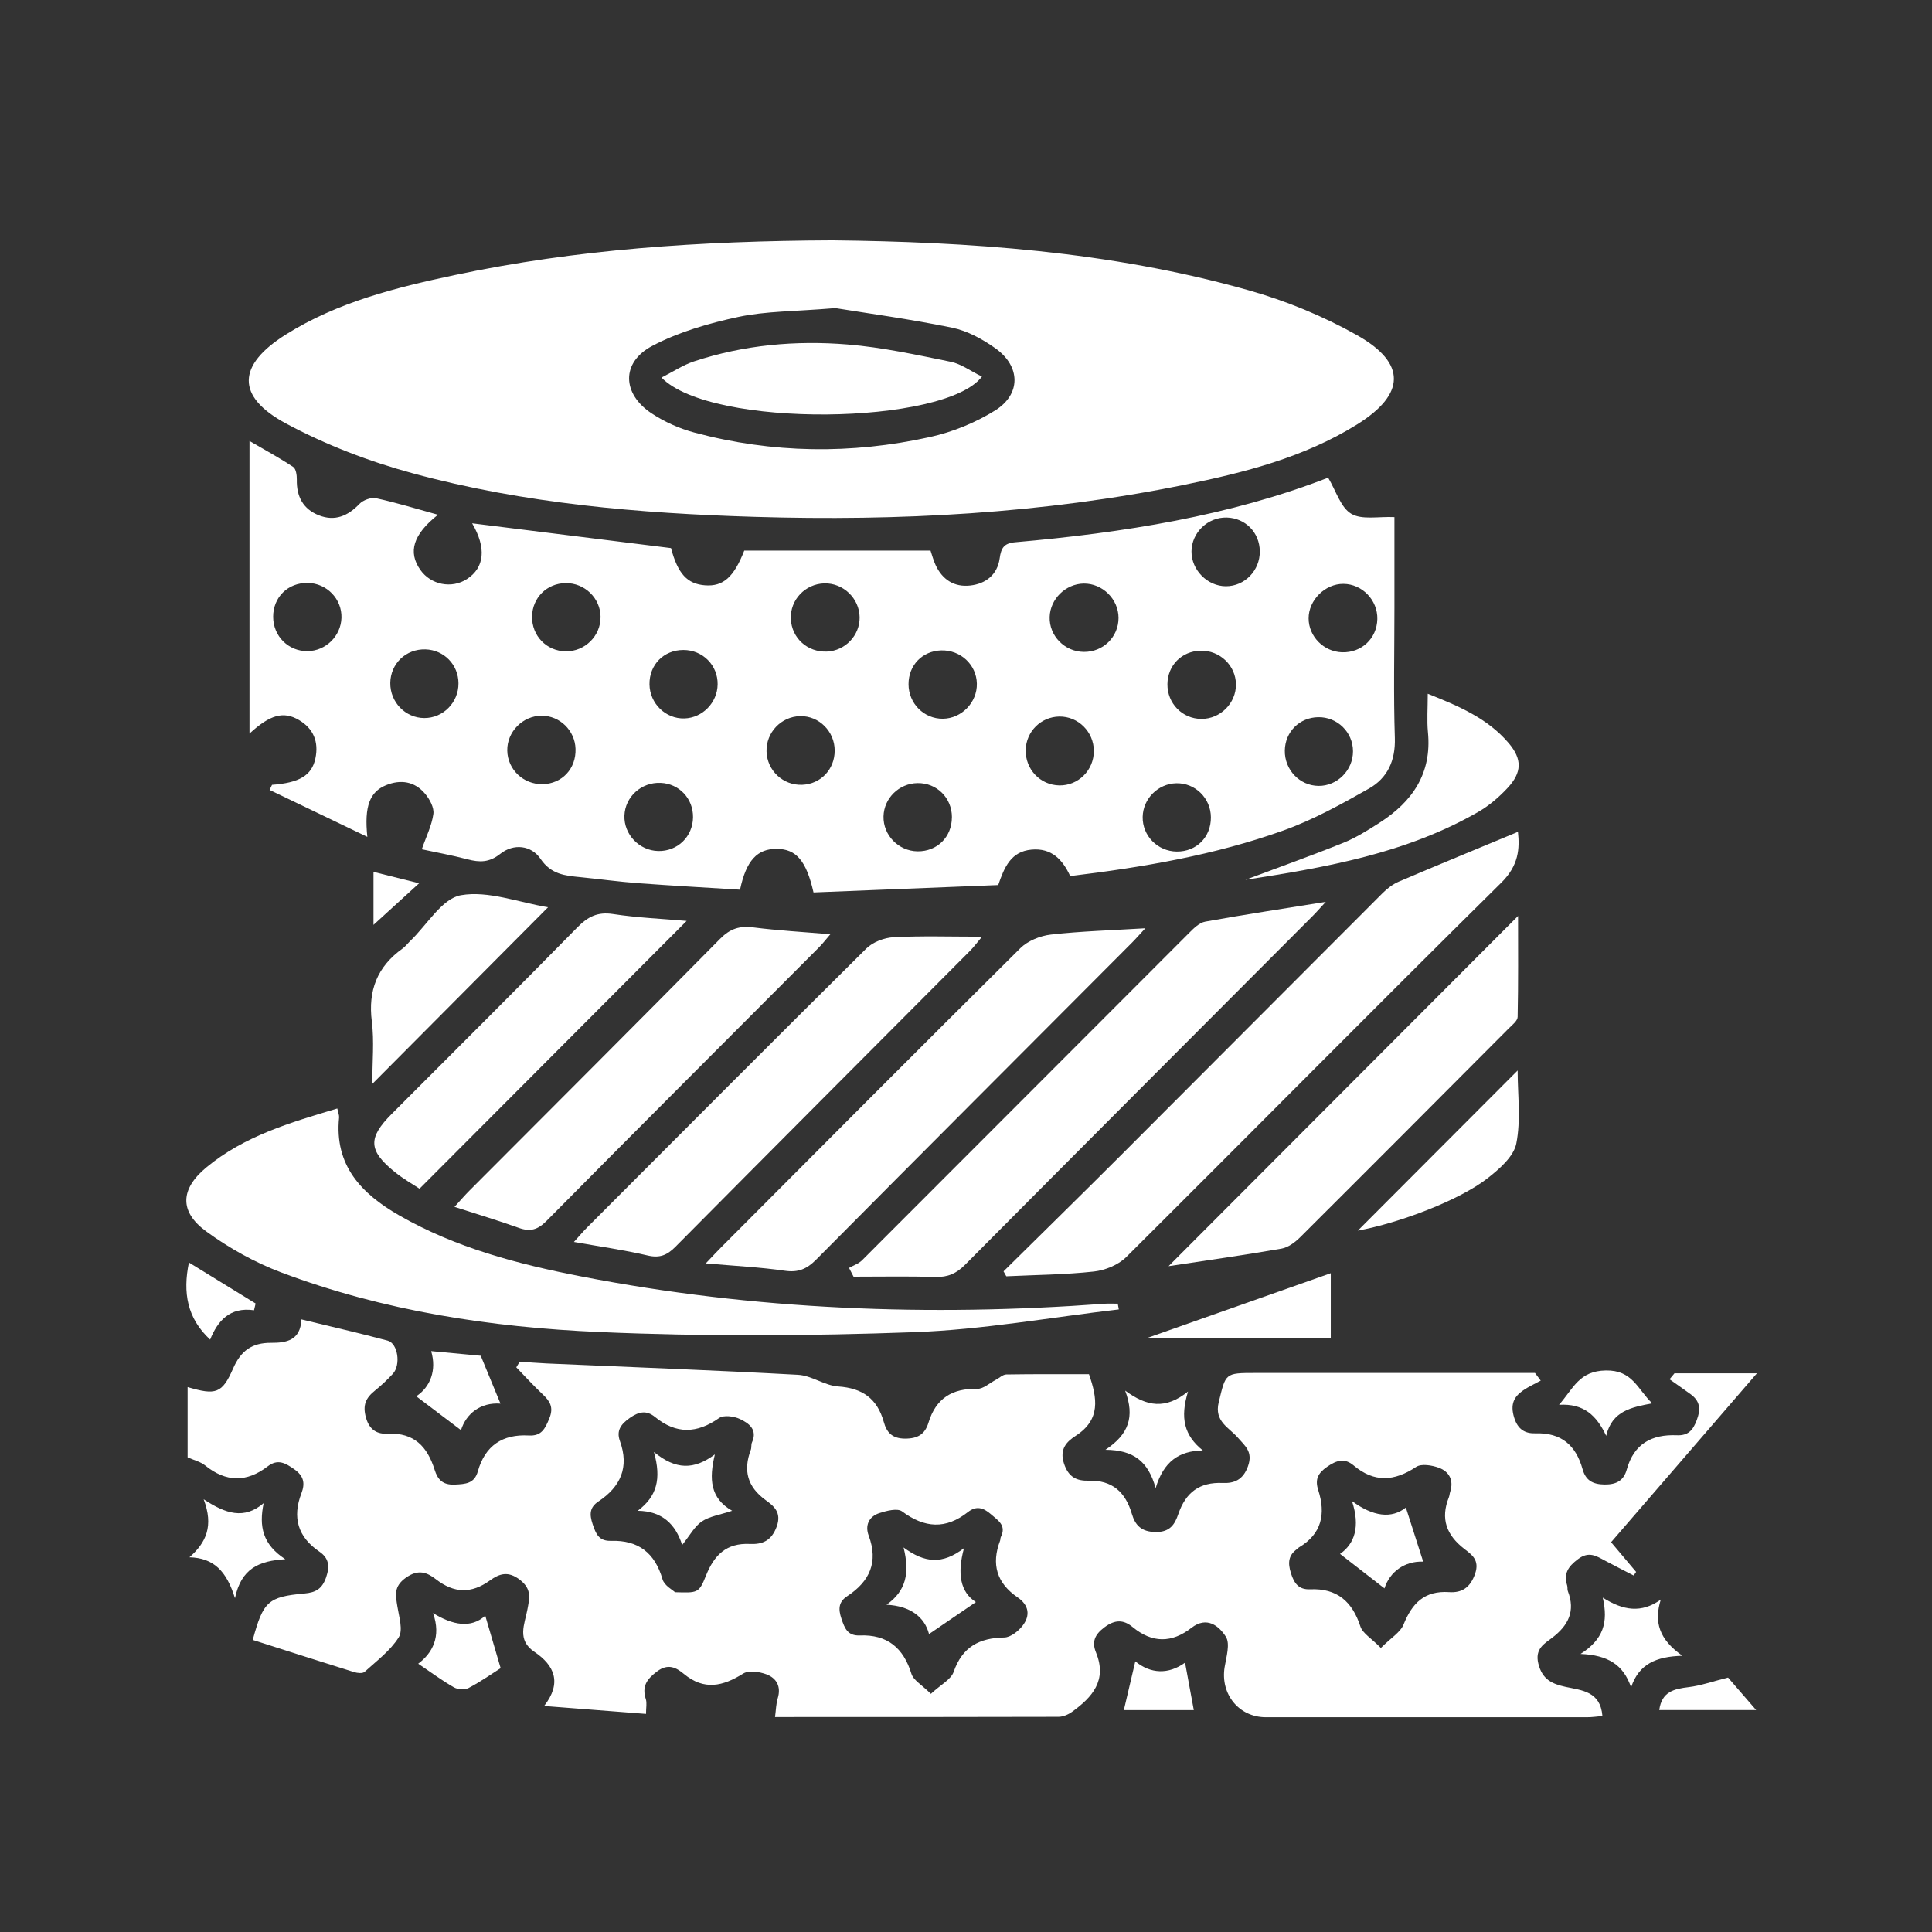
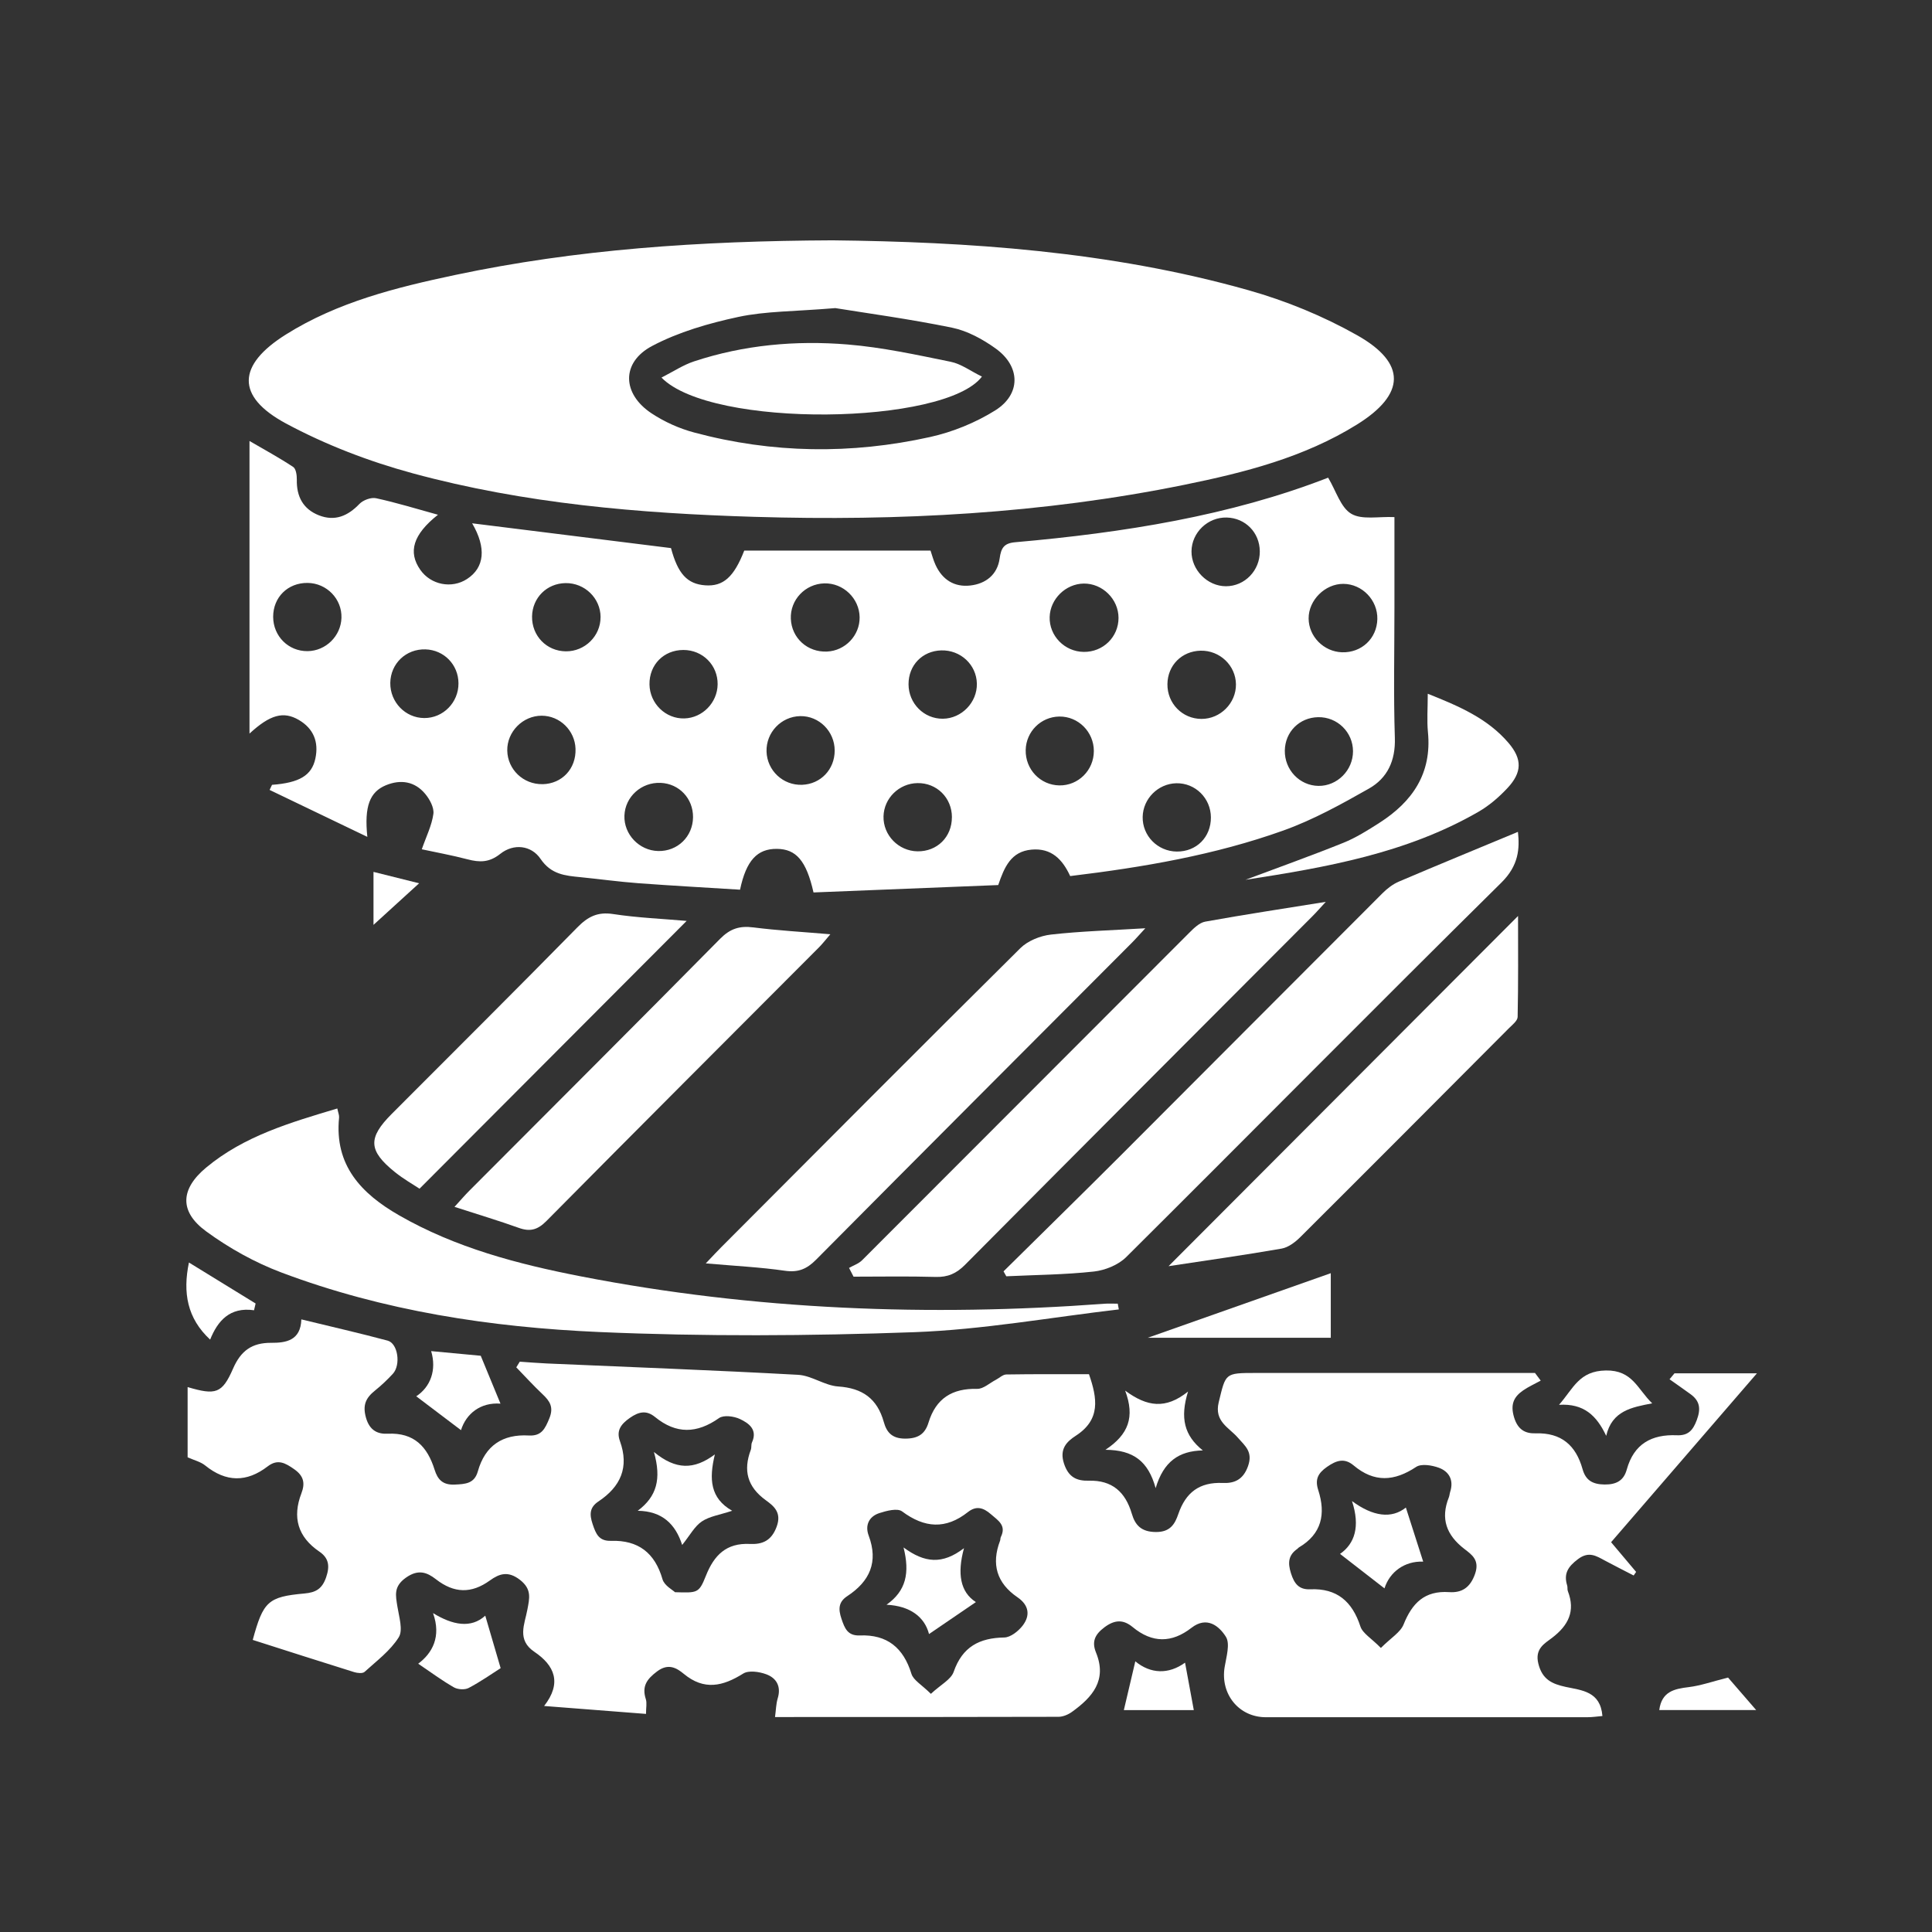
<svg xmlns="http://www.w3.org/2000/svg" id="Calque_1" data-name="Calque 1" version="1.1" viewBox="0 0 512 512">
  <rect x="0" y="0" width="512" height="512" fill="#333333" stroke="none" />
  <defs>
    <style>
      .cls-1 {
        fill: #fff;
        stroke-width: 0px;
      }
    </style>
  </defs>
  <path class="cls-1" d="M49.72,386.2v-18.61c7.43,2.19,9.14,1.76,12.04-4.89,2.06-4.73,4.99-6.87,10.11-6.84,3.85.02,7.81-.55,7.99-6.21,7.87,1.92,15.41,3.63,22.87,5.63,2.73.73,3.54,6.44,1.38,8.79-1.46,1.58-3.04,3.08-4.72,4.43-2.42,1.94-3.37,3.83-2.39,7.25.98,3.41,3.17,4.33,5.76,4.2,7-.34,10.5,3.44,12.41,9.53.81,2.59,2.13,4.09,5.32,3.95,2.88-.13,5.23-.26,6.14-3.5,1.92-6.84,6.57-9.91,13.52-9.51,3.36.19,4.3-1.79,5.42-4.51,1.23-2.98.15-4.61-1.81-6.45-2.41-2.27-4.64-4.73-6.94-7.1.31-.5.61-1,.92-1.5,2.38.16,4.76.36,7.15.47,22.21.97,44.43,1.79,66.62,3.01,3.59.2,7.03,2.85,10.62,3.09,6.45.44,10.35,3.22,12.09,9.43.74,2.66,2.12,4.37,5.6,4.39,3.47.01,5.31-1.2,6.24-4.24,1.96-6.42,6.28-9.11,12.91-8.95,1.62.04,3.29-1.54,4.93-2.39.93-.48,1.85-1.41,2.78-1.42,7.28-.12,14.57-.07,21.91-.07,2.22,6.4,3.12,12.02-3.47,16.29-2.43,1.57-4.42,3.52-3.15,7.39,1.19,3.63,3.36,4.62,6.58,4.54,6.19-.16,9.69,2.99,11.39,8.75.9,3.05,2.51,4.82,6.37,4.85,3.83.03,5.05-2.13,5.95-4.75,1.97-5.74,5.6-8.51,11.79-8.25,2.99.13,5.39-.79,6.69-4.46,1.35-3.82-.78-5.34-2.71-7.56-2.34-2.69-6.29-4.27-5.06-9.35,1.88-7.71,1.57-7.78,9.77-7.78,22.91,0,45.82,0,68.73,0h5.32c.51.68,1.01,1.35,1.52,2.03-1.56.86-3.21,1.59-4.67,2.6-2.52,1.74-3.41,3.76-2.39,7.14,1,3.29,2.98,4.31,5.69,4.23,6.84-.21,10.69,3.17,12.46,9.5.82,2.92,2.62,4.02,5.82,4.06,3.22.04,5.1-1.11,5.89-3.96,1.89-6.83,6.62-9.37,13.26-9.09,2.96.12,4.26-1.24,5.29-4.01,1.12-3,.85-5.08-1.67-6.9-1.83-1.33-3.69-2.62-5.54-3.93.44-.53.88-1.06,1.31-1.58h21.85c-13.15,15.23-25.74,29.81-38.65,44.76,2.26,2.68,4.45,5.27,6.63,7.87-.22.32-.43.63-.65.95-2.53-1.31-5.08-2.59-7.6-3.94-2.32-1.24-4.26-2.57-7.15-.4-2.65,1.99-3.85,3.84-2.87,7,.15.47,0,1.03.18,1.48,2.05,5.31.14,9.09-4.18,12.38-2.01,1.53-4.6,2.88-3.65,6.8,1.03,4.26,3.67,5.42,7.24,6.2,4.3.93,9.22,1.16,9.75,7.72-1.3.11-2.67.32-4.04.32-28.39.02-56.77.02-85.16,0-7.15,0-12.09-6.14-10.92-13.27.44-2.7,1.51-6.18.33-8.06-1.79-2.83-5.02-5.54-9.12-2.36-5.21,4.05-10.39,4.09-15.58-.2-2.4-1.98-4.66-2.05-7.48.06-2.64,1.97-3.37,3.91-2.23,6.7,3,7.35-.99,11.84-6.37,15.71-1,.72-2.36,1.3-3.56,1.31-24.89.07-49.78.06-75.14.06.26-1.88.27-3.49.72-4.97.96-3.16-.36-5.38-3.06-6.37-1.86-.68-4.63-1.09-6.09-.18-5.39,3.37-10.34,4.55-15.74.08-1.94-1.6-4.11-2.87-7.06-.67-2.77,2.07-4.1,3.97-3.01,7.37.33,1.02.05,2.23.05,3.91-8.91-.69-17.63-1.37-27-2.1,4.78-6.13,2.76-10.75-2.58-14.35-4.71-3.17-2.58-7.3-1.86-11.18.56-3,1.22-5.4-1.93-7.87-3.15-2.46-5.48-1.68-7.99.13-4.92,3.55-9.51,3.43-14.32-.32-2.33-1.81-4.65-2.75-7.95-.41-3.32,2.36-2.72,4.68-2.25,7.67.43,2.72,1.54,6.23.35,8.13-2.23,3.56-5.86,6.26-9.05,9.16-.53.48-1.9.33-2.75.07-8.99-2.8-17.96-5.69-26.89-8.54,2.78-10.19,4.05-11.43,13.69-12.3,3.05-.27,4.7-1.24,5.75-4.27,1.02-2.96.76-5.1-1.8-6.84-5.71-3.89-7.19-9.07-4.74-15.45,1.02-2.65.63-4.6-1.9-6.37-2.37-1.66-4.37-2.81-7.04-.76-5.55,4.27-11.03,4.23-16.55-.23-1.22-.99-2.92-1.39-4.66-2.17ZM365.94,436.73c2.72-2.72,5.18-4.14,6.02-6.22,2.27-5.66,5.56-9.02,12.09-8.58,3.3.22,5.58-1.14,6.87-4.88,1.26-3.65-.93-5.08-2.83-6.55-4.76-3.67-6.4-8.01-4.13-13.69.18-.46.2-.98.35-1.45,1-3.08-.26-5.38-3-6.39-1.84-.67-4.63-1.14-6.02-.22-5.79,3.85-11.12,4.19-16.57-.4-2.41-2.02-4.52-1.38-7.04.38-2.47,1.72-3.23,3.38-2.33,6.17,2.03,6.3.94,11.62-5.15,15.2-.14.08-.23.24-.36.34-2.42,1.67-2.6,3.7-1.73,6.47.87,2.78,2.12,4.4,5.11,4.27,7.09-.31,11.14,3.23,13.3,9.85.6,1.83,2.87,3.1,5.42,5.69ZM246.7,448.88c2.62-2.44,5.32-3.78,6.03-5.82,2.3-6.63,6.8-9,13.42-9.11,1.65-.03,3.68-1.64,4.82-3.09,2.13-2.73,1.73-5.48-1.32-7.56-5.51-3.76-6.99-8.79-4.62-15,.12-.31.05-.69.2-.97,1.53-3.09-.69-4.36-2.62-6.04-2.04-1.78-3.9-2.31-6.11-.57-5.87,4.63-11.48,4.25-17.43-.18-1.24-.93-4.13-.17-6.04.45-2.73.89-3.85,3.22-2.82,5.96,2.62,7,.28,12.13-5.66,16.03-2.37,1.55-2.41,3.45-1.56,5.99.86,2.56,1.64,4.57,4.88,4.44,7.23-.29,11.55,3.26,13.67,10.17.52,1.7,2.73,2.89,5.16,5.31ZM178.88,421.95c5.96.17,6.33.32,8.19-4.35,2.18-5.5,5.43-8.73,11.64-8.44,3.34.16,5.75-.83,7.13-4.62,1.37-3.77-.83-5.46-2.93-6.99-4.87-3.54-5.99-7.88-3.94-13.33.23-.61.05-1.38.31-1.96,1.55-3.42-.86-5.1-3.18-6.2-1.59-.75-4.31-1.12-5.54-.26-5.88,4.14-11.36,4.3-16.97-.28-2.26-1.84-4.26-1.45-6.68.24-2.37,1.66-3.62,3.37-2.63,6.12,2.52,6.96.19,12.11-5.69,16.02-2.36,1.57-2.4,3.43-1.54,6,.87,2.6,1.65,4.54,4.89,4.44,7.17-.22,11.61,3.15,13.63,10.18.49,1.69,2.75,2.87,3.29,3.41Z" />
  <path class="cls-1" d="M116.07,136.41c-6.62,5.24-7.99,9.88-4.68,14.61,2.79,3.98,8.32,5.07,12.38,2.42,4.63-3.01,5.18-8.23,1.35-14.76,17.68,2.2,35.14,4.38,52.7,6.57,1.82,6.79,4.28,9.52,9.07,9.87,4.75.34,7.59-2.14,10.34-9.2h49.37c.38,1.11.74,2.52,1.34,3.82,1.8,3.9,4.97,5.9,9.17,5.43,4.15-.46,7.22-2.89,7.81-7.19.38-2.76,1.14-4.02,4.12-4.28,28.65-2.52,56.92-6.99,82.93-17.11,2.11,3.52,3.31,7.89,6.12,9.56,2.83,1.69,7.25.69,11.45.89v24.09c0,11.48-.26,22.96.11,34.43.19,6.03-1.97,10.65-6.86,13.42-7.32,4.15-14.79,8.29-22.67,11.11-18.17,6.5-37.14,9.74-56.51,12.08-2.02-4.39-4.95-7.49-10.24-7.01-5.46.49-7.21,4.64-8.83,9.39-16.37.65-32.73,1.31-48.95,1.96-1.91-8.45-4.61-11.5-9.7-11.55-5.19-.05-8.13,3.04-9.77,10.82-8.91-.56-17.95-1.05-26.97-1.72-5.12-.38-10.22-1.09-15.34-1.6-4.07-.4-7.75-.71-10.56-4.85-2.46-3.62-7.14-4.14-10.67-1.33-2.93,2.33-5.48,2.29-8.68,1.45-4.12-1.08-8.33-1.84-12.12-2.66,1.17-3.38,2.65-6.3,3.07-9.37.23-1.67-.98-3.9-2.18-5.33-2.75-3.3-6.48-3.88-10.38-2.28-4.28,1.76-5.79,5.56-4.94,13.69-9.13-4.39-17.52-8.41-25.9-12.44.21-.45.43-.9.64-1.35,7.24-.54,10.53-2.47,11.49-6.98.93-4.37-.47-7.92-4.38-10.21-4.08-2.39-7.64-1.41-13.08,3.61v-77.54c4.05,2.36,7.93,4.46,11.59,6.89.74.49.97,2.21.95,3.35-.1,4.49,1.68,7.82,5.86,9.46,4.21,1.65,7.65.2,10.73-3.02.98-1.02,3.08-1.8,4.42-1.51,5.32,1.15,10.54,2.76,16.41,4.38ZM112.43,190.29c5.01.03,9.11-4.14,9.07-9.22-.03-4.93-3.84-8.83-8.75-8.98-5.15-.15-9.25,3.76-9.32,8.89-.06,5.09,3.99,9.29,9,9.31ZM174.41,225.53c5.13.13,9.2-3.81,9.25-8.95.05-4.96-3.66-8.9-8.58-9.11-5.11-.22-9.42,3.68-9.6,8.67-.18,4.97,3.91,9.27,8.93,9.39ZM159.16,163.53c-.02-5.01-4.22-9.08-9.29-9-4.95.07-8.78,3.88-8.87,8.82-.09,5.14,3.84,9.21,8.95,9.26,5.05.05,9.23-4.07,9.2-9.08ZM218.46,154.6c-5.08.13-9.1,4.38-8.88,9.4.22,5.1,4.4,8.89,9.57,8.67,4.85-.21,8.73-4.28,8.66-9.1-.07-5-4.34-9.1-9.35-8.97ZM320.9,216.62c-.02-5.1-4.15-9.16-9.17-9.05-4.83.11-8.81,4.09-8.91,8.9-.1,5.02,3.96,9.15,9.04,9.2,5.21.05,9.07-3.82,9.04-9.06ZM252.27,216.58c0-5.15-4.02-9.14-9.14-9.05-4.87.08-8.87,4-8.99,8.81-.12,4.99,3.97,9.2,9.01,9.27,5.21.07,9.11-3.8,9.11-9.02ZM289.88,199.03c0-5.08-4.14-9.21-9.15-9.14-4.87.07-8.8,3.97-8.91,8.86-.11,5.12,3.85,9.3,8.9,9.39,5.03.09,9.16-4.01,9.16-9.11ZM327.54,181.35c-.06-5-4.28-9.02-9.36-8.91-5,.11-8.74,3.87-8.8,8.85-.06,5.11,3.94,9.21,9.01,9.23,5.02.02,9.2-4.18,9.15-9.17ZM258.88,181.15c-.11-5.01-4.34-8.94-9.45-8.79-5.01.15-8.66,3.93-8.66,8.95,0,5.1,4.08,9.21,9.1,9.16,4.97-.05,9.12-4.34,9.01-9.32ZM296.42,163.76c0-4.99-4.26-9.18-9.24-9.11-4.78.08-8.87,4.09-9.01,8.85-.15,4.98,3.95,9.2,9.02,9.26,5.13.07,9.23-3.94,9.23-9.01ZM358.56,199.09c-.01-5.06-4.16-9.12-9.23-9.03-4.97.09-8.76,3.89-8.84,8.84-.08,5.11,3.92,9.31,8.92,9.37,4.98.06,9.16-4.14,9.15-9.18ZM212.06,189.78c-5.04.1-9.07,4.34-8.92,9.38.15,5.06,4.39,9.02,9.44,8.82,4.92-.19,8.62-4.08,8.62-9.07,0-5.09-4.14-9.22-9.14-9.13ZM143.78,207.82c5.18-.11,8.92-4.11,8.74-9.38-.16-4.86-4.16-8.77-8.98-8.77-4.99,0-9.19,4.25-9.11,9.22.08,5.03,4.27,9.02,9.35,8.92ZM81.52,154.48c-5.23-.06-9.14,3.79-9.13,8.99.02,5.13,4.05,9.15,9.13,9.09,4.82-.06,8.82-3.99,8.97-8.82.16-5.01-3.9-9.2-8.97-9.26ZM324.88,155.36c4.99.01,9.04-4.18,8.98-9.28-.05-4.96-3.82-8.8-8.76-8.93-5.02-.13-9.29,3.97-9.34,8.95-.05,4.93,4.2,9.25,9.12,9.26ZM181.11,172.25c-5.22,0-9.07,3.92-8.99,9.13.08,5.07,4.29,9.16,9.26,9.01,4.79-.14,8.73-4.18,8.8-9.01.07-5.09-3.95-9.13-9.07-9.13ZM365.01,164.06c.11-5.02-4.01-9.29-8.98-9.33-4.88-.04-9.26,4.32-9.23,9.18.03,4.77,4,8.79,8.84,8.95,5.18.17,9.26-3.66,9.37-8.8Z" />
  <path class="cls-1" d="M220.63,63.69c35.48.4,73.37,2.8,110.22,13.22,9.95,2.81,19.8,6.85,28.8,11.93,13.14,7.41,12.85,15.65-.03,23.66-14.03,8.73-29.84,12.74-45.77,15.98-37.59,7.65-75.63,9.64-113.89,8.49-30.58-.92-61-3.5-90.59-11.54-11.56-3.14-23.06-7.54-33.6-13.21-13.33-7.18-12.92-15.47.01-23.58,13.72-8.61,29.23-12.46,44.8-15.76,32.11-6.8,64.68-9.03,100.04-9.19ZM221.37,81.65c-10.88.91-18.46.79-25.7,2.34-7.83,1.68-15.81,3.98-22.84,7.69-8.26,4.37-8,12.7-.12,17.89,3.4,2.24,7.32,4,11.25,5.05,20.7,5.56,41.65,5.82,62.5,1.2,6.01-1.33,12.07-3.8,17.29-7.06,6.86-4.3,6.72-11.67.1-16.41-3.43-2.46-7.47-4.67-11.55-5.51-11.31-2.32-22.77-3.86-30.94-5.19Z" />
  <path class="cls-1" d="M296.5,347.01c-18.06,2.1-36.07,5.37-54.18,6.03-27.81,1.01-55.73,1.17-83.53-.04-28.68-1.25-57.13-5.57-84.23-15.78-7.03-2.65-13.86-6.46-19.93-10.9-7.16-5.24-6.84-11.21,0-16.9,10.07-8.38,22.31-11.93,34.76-15.66.24,1.16.53,1.8.47,2.41-1.28,12.68,5.93,20.17,15.86,25.88,15.01,8.63,31.54,12.96,48.32,16.22,45.89,8.92,92.18,10.68,138.73,7.23,1.14-.08,2.3-.01,3.45-.01.09.51.19,1.02.28,1.54Z" />
  <path class="cls-1" d="M265.94,336.93c10.38-10.26,20.8-20.46,31.12-30.78,23.13-23.13,46.2-46.33,69.34-69.46,1.25-1.25,2.77-2.41,4.39-3.09,10.43-4.45,20.93-8.76,31.48-13.15.47,4.42.24,8.87-4.39,13.45-33.32,32.9-66.22,66.23-99.43,99.25-2.1,2.08-5.58,3.49-8.56,3.82-7.69.84-15.47.89-23.21,1.26-.24-.43-.48-.86-.72-1.29Z" />
  <path class="cls-1" d="M225.01,336.01c1.17-.67,2.55-1.12,3.46-2.04,28.89-28.88,57.73-57.81,86.61-86.69,1.25-1.25,2.75-2.76,4.34-3.04,10.35-1.87,20.75-3.44,31.93-5.24-1.5,1.62-2.45,2.72-3.47,3.74-30.72,30.8-61.48,61.57-92.13,92.44-2.29,2.31-4.57,3.32-7.81,3.22-7.24-.21-14.49-.07-21.74-.07-.4-.78-.8-1.55-1.2-2.33Z" />
  <path class="cls-1" d="M187.03,334.82c2.06-2.16,3.05-3.25,4.09-4.28,26.39-26.46,52.74-52.96,79.28-79.26,1.99-1.97,5.28-3.29,8.11-3.61,7.98-.9,16.05-1.12,25.01-1.67-1.62,1.75-2.55,2.83-3.56,3.84-27.91,27.99-55.86,55.94-83.7,84-2.46,2.48-4.74,3.43-8.27,2.92-6.5-.94-13.08-1.26-20.96-1.95Z" />
-   <path class="cls-1" d="M152.09,329.13c1.52-1.67,2.45-2.78,3.47-3.81,24.65-24.69,49.26-49.42,74.04-73.97,1.74-1.72,4.75-2.85,7.24-2.98,7.44-.39,14.91-.14,23.41-.14-1.44,1.71-2.24,2.81-3.19,3.76-26.03,26.13-52.09,52.23-78.06,78.42-2.23,2.25-4.19,3.05-7.39,2.3-6.21-1.46-12.55-2.34-19.52-3.58Z" />
  <path class="cls-1" d="M309.68,335.55c31.15-31.21,61.73-61.86,92.62-92.81,0,8.8.08,17.78-.11,26.76-.02,1.03-1.44,2.12-2.36,3.04-18.4,18.47-36.8,36.94-55.27,55.34-1.34,1.33-3.15,2.7-4.92,3.01-9.78,1.71-19.61,3.09-29.97,4.66Z" />
  <path class="cls-1" d="M120.44,319.84c1.77-1.94,2.82-3.17,3.95-4.3,22.17-22.24,44.41-44.42,66.47-66.77,2.65-2.68,5.17-3.46,8.77-3,6.55.83,13.16,1.2,20.42,1.82-1.27,1.47-2.12,2.59-3.11,3.57-24.05,24.12-48.16,48.19-72.11,72.4-2.35,2.38-4.35,2.92-7.37,1.83-5.29-1.9-10.69-3.51-17.02-5.56Z" />
  <path class="cls-1" d="M181.97,244.05c-23.68,23.74-46.97,47.09-70.79,70.97-1.68-1.12-4.24-2.56-6.5-4.38-7.09-5.71-7.23-9.06-.86-15.45,16.41-16.45,32.89-32.83,49.17-49.41,2.8-2.85,5.37-4.18,9.48-3.55,6.45.99,13.01,1.25,19.49,1.82Z" />
-   <path class="cls-1" d="M145.24,240.43c-15.61,15.69-30.69,30.85-46.58,46.82,0-5.94.54-11.32-.12-16.55-1.04-8.23,1.45-14.53,8.12-19.31.8-.57,1.41-1.41,2.13-2.1,4.42-4.24,8.37-11.18,13.37-12.05,7.22-1.26,15.21,1.89,23.08,3.19Z" />
  <path class="cls-1" d="M330.05,233.16c8.65-3.24,17.37-6.35,25.94-9.8,3.35-1.35,6.49-3.33,9.55-5.29,8.73-5.58,13.95-13.07,12.88-24.03-.3-3.11-.05-6.27-.05-10.19,8.31,3.31,15.86,6.54,21.41,13.04,3.66,4.29,3.59,7.81-.29,11.96-2.24,2.4-4.84,4.64-7.66,6.27-19.17,11.06-40.53,14.76-61.78,18.04Z" />
-   <path class="cls-1" d="M359.83,326.14c14.09-14.12,28.13-28.19,42.36-42.45,0,6.37.89,13.07-.35,19.34-.69,3.49-4.53,6.81-7.68,9.26-7.44,5.79-23.25,11.81-34.34,13.84Z" />
+   <path class="cls-1" d="M359.83,326.14Z" />
  <path class="cls-1" d="M304.18,354.52c14.89-5.25,31.48-11.11,48.49-17.11v17.11h-48.49Z" />
  <path class="cls-1" d="M306.26,394.38c-1.96-7.11-5.86-10.12-13.31-10.17,6.14-4.06,7.84-8.69,5.23-15.68,5.8,4.28,10.69,5.02,16.66.25-2.15,6.99-1.02,11.64,3.92,15.6-6.38.13-10.41,2.97-12.5,9.99Z" />
-   <path class="cls-1" d="M50.19,412.7c4.49-3.93,6.46-8.34,3.78-15.38,5.86,3.86,10.72,5.45,15.9,1.03-1.27,6.15-.3,10.92,5.74,14.86-7.03.42-11.68,2.46-13.34,10.33-2.23-7.2-5.62-10.67-12.08-10.85Z" />
-   <path class="cls-1" d="M432.25,447.15c-2.05-6.01-6.17-8.53-13.39-8.84,6.06-3.86,7.39-8.36,5.89-14.92,5.46,3.45,10.25,4.18,15.37.52-1.82,5.93-.48,10.52,5.74,14.89-7,.19-11.54,2.2-13.6,8.36Z" />
  <path class="cls-1" d="M132.67,442.08c-2.37,1.51-5.31,3.59-8.47,5.25-1.03.54-2.89.42-3.92-.17-3.15-1.8-6.09-3.99-9.45-6.26,3.75-2.81,6.16-7.16,3.93-13.41,5.17,3.18,10.07,4.13,13.84.68,1.45,4.94,2.8,9.56,4.08,13.92Z" />
  <path class="cls-1" d="M122.16,379c-4.18-3.16-7.88-5.96-11.85-8.97,3.76-2.47,5.45-6.94,3.95-11.97,5.05.47,9.72.91,13.14,1.23,1.83,4.44,3.44,8.34,5.23,12.69-5.27-.4-9.1,2.65-10.46,7.02Z" />
  <path class="cls-1" d="M425.66,380.51c-2.54-5.37-5.91-8.62-12.5-8.22,3.82-4.36,5.32-8.99,12.42-9.1,7.07-.11,8.35,4.93,12.27,8.71-5.42,1.04-10.65,1.95-12.19,8.61Z" />
  <path class="cls-1" d="M314.05,440.62c.78,4.25,1.52,8.26,2.32,12.58h-18.54c.94-4,1.96-8.34,3.04-12.93,4.02,3.33,8.8,3.53,13.18.35Z" />
  <path class="cls-1" d="M67.32,347.23c-6.45-.93-9.65,2.85-11.63,7.78-6.09-5.65-7.28-12.43-5.62-20.43,5.96,3.66,11.81,7.26,17.67,10.86-.14.6-.28,1.2-.42,1.79Z" />
  <path class="cls-1" d="M439.72,453.19c.65-4.94,3.98-5.62,7.83-6.09,3.14-.38,6.19-1.47,10.4-2.53,1.53,1.77,4.19,4.85,7.45,8.61h-25.68Z" />
  <path class="cls-1" d="M98.98,245.1v-14.04c4.03,1.01,7.72,1.93,12.09,3.02-4.34,3.96-8.15,7.43-12.09,11.02Z" />
  <path class="cls-1" d="M355.11,411.81c3.91-2.71,5.4-7.26,3.18-14.01,5.59,4.12,10.49,4.74,14.28,1.72,1.59,4.98,3.06,9.56,4.59,14.33-4.94-.2-8.89,2.74-10.26,7.09-3.87-3.01-7.68-5.96-11.78-9.14Z" />
  <path class="cls-1" d="M246.2,433.04c-1.17-4.53-4.98-7.45-11.26-7.77,5.2-3.68,6.2-8.44,4.51-15.18,5.6,4.13,10.28,4.58,16.02.19-1.84,6.7-1.01,11.64,3.15,14.29-4.11,2.8-8.05,5.49-12.42,8.47Z" />
  <path class="cls-1" d="M173.31,384.8c5.81,4.77,10.6,4.75,16.14.63-1.59,6.54-1.25,11.62,4.58,14.94-3.29,1.09-6,1.46-8.04,2.83-1.93,1.3-3.14,3.66-5.21,6.23-1.76-5.5-5.27-8.97-11.78-9.06,5.06-3.78,6.32-8.42,4.3-15.57Z" />
  <path class="cls-1" d="M260.23,99.79c-9.69,12.89-71.75,13.82-84.93.27,3.07-1.55,5.71-3.33,8.62-4.29,13.23-4.37,26.94-5.61,40.7-4.48,9.17.75,18.27,2.74,27.31,4.58,2.78.56,5.28,2.46,8.29,3.93Z" />
</svg>